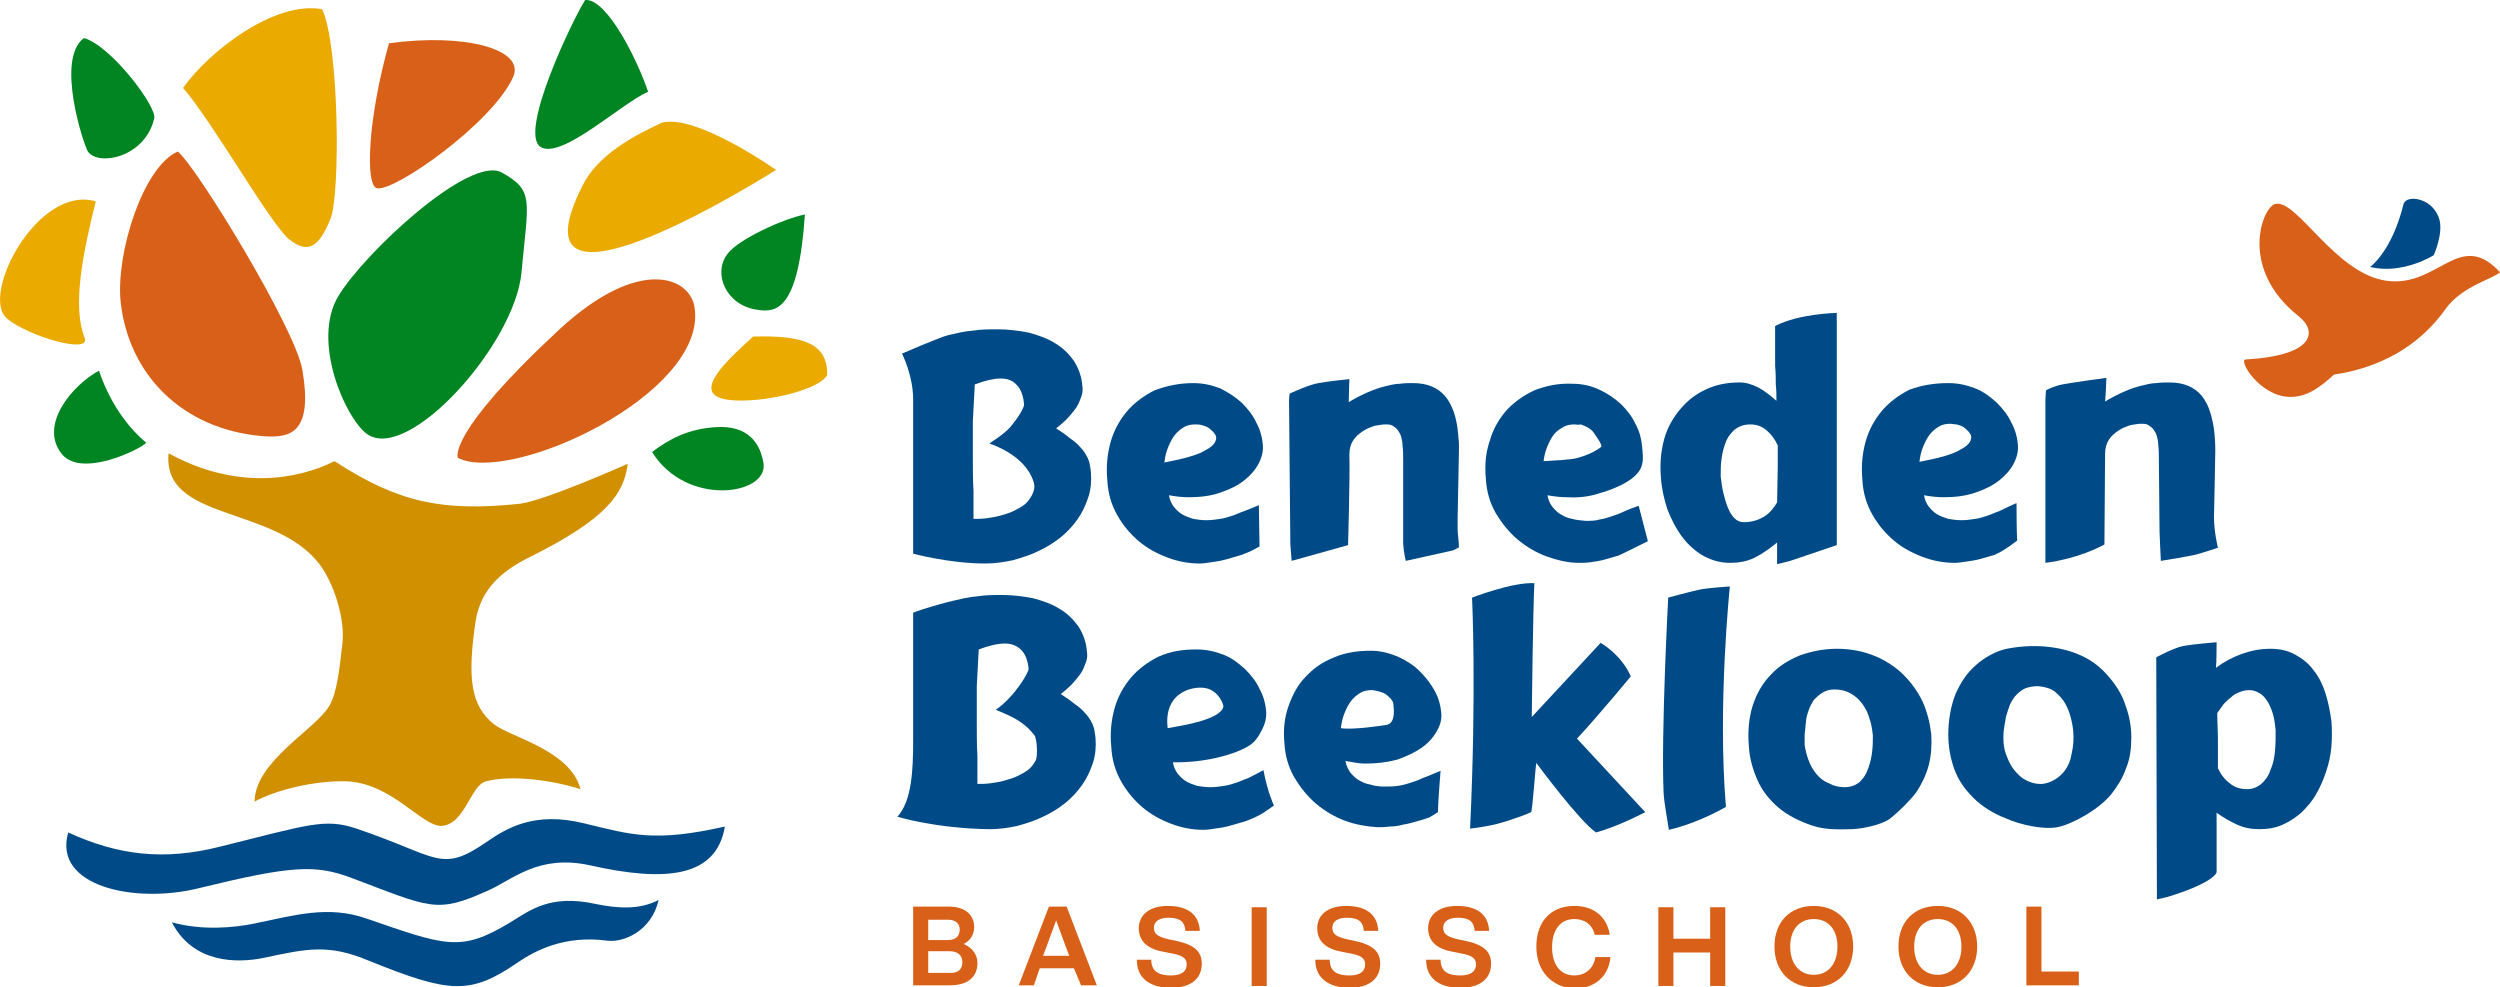
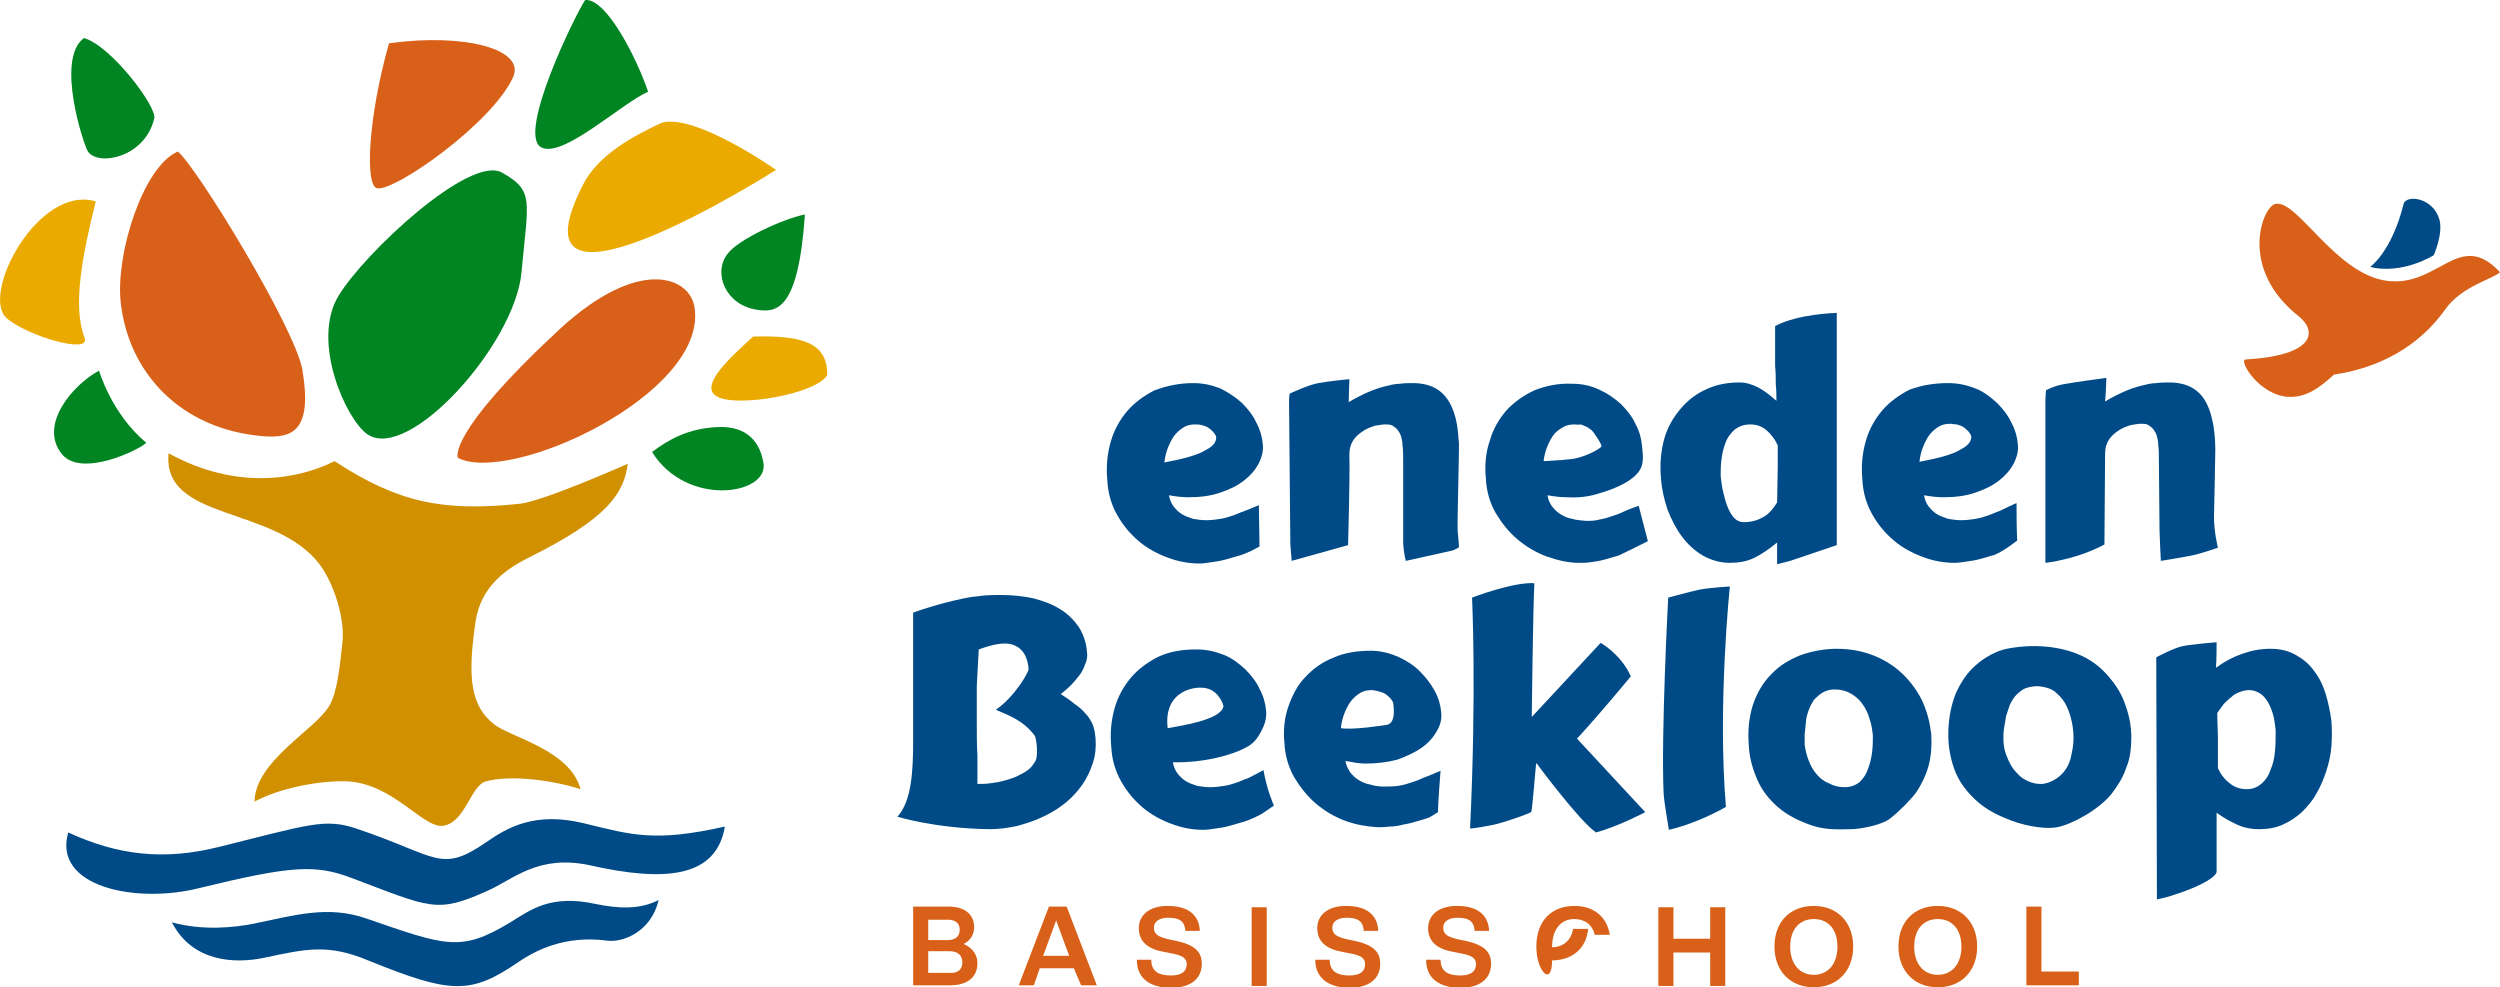
<svg xmlns="http://www.w3.org/2000/svg" version="1.1" id="Layer_1" x="0px" y="0px" viewBox="0 0 381.1 150.5" style="enable-background:new 0 0 381.1 150.5;" xml:space="preserve">
  <style type="text/css">
	.st0{fill:#004B87;}
	.st1{fill:#D86018;}
	.st2{fill:#EAAA00;}
	.st3{fill:#008522;}
	.st4{fill:#D19000;}
</style>
  <g>
-     <path class="st0" d="M139.2,84.4c0,0,0-20.8,0-23.5c0-3.7-1.7-7-1.7-7s5.8-2.5,7-2.8c1.3-0.3,2.5-0.6,3.8-0.7   c1.3-0.2,2.5-0.2,3.7-0.2c1.7,0,3.3,0.2,4.8,0.5c1.5,0.4,2.9,0.9,4,1.6c1.2,0.7,2.1,1.6,2.9,2.7c0.7,1.1,1.2,2.4,1.3,3.9   c0.1,0.6,0,1.3-0.3,1.9c-0.2,0.6-0.5,1.2-0.9,1.7c-0.4,0.5-0.8,1-1.3,1.5c-0.5,0.5-1,0.9-1.5,1.3c0.8,0.5,1.5,1,2.1,1.5   c0.6,0.4,1.2,0.9,1.6,1.4c0.5,0.5,0.8,1,1.1,1.6c0.3,0.6,0.4,1.3,0.5,2.2c0.1,1.3,0,2.6-0.4,3.8c-0.4,1.2-0.9,2.3-1.6,3.3   c-0.7,1-1.6,2-2.6,2.8c-1,0.8-2.1,1.5-3.4,2.1c-1.2,0.6-2.5,1-3.9,1.4c-1.4,0.3-2.8,0.5-4.2,0.5C144.7,85.9,139.2,84.4,139.2,84.4z    M148.6,58.6c-0.1,1.9-0.2,3.7-0.3,5.6c0,1.9,0,3.8,0,5.5c0,1.8,0,3.5,0.1,5.1c0,1.6,0,3.1,0,4.3c0.6,0,1.3,0,2-0.1   c0.7-0.1,1.4-0.2,2.1-0.4c0.7-0.2,1.4-0.4,2-0.7s1.2-0.6,1.7-1c0.5-0.4,0.8-0.9,1.1-1.4c0.3-0.6,0.5-1.2,0.3-1.9   c-1.2-4.3-6.8-6-6.8-6s2.3-1.4,3.3-2.6c1-1.2,2.1-2.9,2-3.4c-0.1-1.3-0.5-2.3-1.1-2.9c-0.6-0.7-1.4-1-2.5-1   C151.5,57.7,150.2,58,148.6,58.6z" />
    <path class="st0" d="M136.8,124.5c2.2-2.4,2.4-7.1,2.4-11.6s0-18,0-19.5c1.5-0.6,4.7-1.5,6-1.8c1.3-0.3,2.5-0.6,3.8-0.7   c1.3-0.2,2.5-0.2,3.7-0.2c1.7,0,3.3,0.2,4.8,0.5c1.5,0.4,2.9,0.9,4,1.6c1.2,0.7,2.1,1.6,2.9,2.7c0.7,1.1,1.2,2.4,1.3,3.9   c0.1,0.6,0,1.3-0.3,1.9c-0.2,0.6-0.5,1.2-0.9,1.7c-0.4,0.5-0.8,1-1.3,1.5c-0.5,0.5-1,0.9-1.5,1.3c0.8,0.5,1.5,1,2.1,1.5   c0.6,0.4,1.2,0.9,1.6,1.4c0.5,0.5,0.8,1,1.1,1.6s0.4,1.3,0.5,2.2c0.1,1.3,0,2.6-0.4,3.8c-0.4,1.2-0.9,2.3-1.6,3.3   c-0.7,1-1.6,2-2.6,2.8c-1,0.8-2.1,1.5-3.4,2.1c-1.2,0.6-2.5,1-3.9,1.4c-1.4,0.3-2.8,0.5-4.2,0.5   C142.6,126.3,136.8,124.5,136.8,124.5z M149.2,99c-0.1,1.9-0.2,3.7-0.3,5.6c0,1.9,0,3.8,0,5.5c0,1.8,0,3.5,0.1,5.1   c0,1.6,0,3.1,0,4.3c0.6,0,1.3,0,2-0.1c0.7-0.1,1.4-0.2,2.1-0.4c0.7-0.2,1.4-0.4,2-0.7c0.6-0.3,1.2-0.6,1.7-1   c0.5-0.4,0.8-0.9,1.1-1.4c0.3-0.6,0.2-3.2-0.2-3.8c-1.9-2.5-4.4-3.2-5.9-3.9c2.9-2,5-5.7,5-6.2c-0.1-1.3-0.5-2.3-1.1-2.9   s-1.4-1-2.5-1C152.1,98.1,150.8,98.4,149.2,99z" />
    <path class="st0" d="M181.9,58.4c1.5,0,2.8,0.3,4.1,0.8c1.2,0.6,2.3,1.3,3.3,2.2c0.9,0.9,1.7,1.9,2.2,3c0.6,1.1,0.9,2.2,1,3.3   c0.1,1-0.1,1.9-0.6,2.9c-0.5,1-1.3,1.9-2.2,2.6c-1,0.8-2.2,1.4-3.7,1.9c-1.4,0.5-3.1,0.7-4.8,0.7c-0.9,0-1.9-0.1-3-0.3   c0.1,0.7,0.4,1.3,0.7,1.7c0.4,0.5,0.8,0.9,1.3,1.2c0.5,0.3,1.1,0.5,1.7,0.7c0.6,0.1,1.3,0.2,2,0.2c0.7,0,1.5-0.1,2.1-0.2   c0.7-0.1,1.3-0.3,1.9-0.5c0.6-0.2,1.2-0.5,1.8-0.7s2.2-0.9,2.2-0.9l0.1,6.3c0,0-0.7,0.4-1.3,0.7c-0.5,0.2-1.1,0.5-1.8,0.7   c-0.7,0.2-1.4,0.4-2.1,0.6c-0.7,0.2-1.4,0.3-2.1,0.4c-0.7,0.1-1.3,0.2-1.8,0.2c-1.7,0-3.3-0.3-4.9-0.9c-1.6-0.6-3.1-1.4-4.4-2.5   c-1.3-1.1-2.4-2.4-3.3-4c-0.9-1.6-1.4-3.3-1.5-5.3c-0.2-2.1,0-4,0.5-5.8c0.5-1.8,1.4-3.4,2.5-4.7c1.1-1.3,2.6-2.4,4.2-3.2   C177.9,58.8,179.8,58.4,181.9,58.4z M182.2,64.7c-0.6,0-1.2,0.1-1.7,0.4c-0.5,0.3-1,0.7-1.4,1.2c-0.4,0.5-0.7,1.1-1,1.8   c-0.3,0.7-0.5,1.5-0.6,2.4c1.6-0.3,2.9-0.6,3.9-0.9s1.8-0.6,2.4-1c0.6-0.3,1-0.6,1.3-1c0.2-0.3,0.3-0.6,0.3-0.9   c0-0.3-0.2-0.5-0.4-0.8c-0.2-0.2-0.5-0.5-0.8-0.7c-0.3-0.2-0.7-0.3-1-0.4C182.8,64.7,182.4,64.7,182.2,64.7z" />
    <path class="st0" d="M214.3,85.5c0,0-0.3-1.1-0.4-2.6c0-0.6,0-1.1,0-1.6c0-0.5,0-1,0-1.4c0-0.5,0-1,0-1.7c0-0.6,0-1.4,0-2.3   c0-0.9,0-2,0-3.3c0-0.8,0-1.6,0-2.4s0-1.6-0.1-2.3c0-0.5-0.1-0.9-0.2-1.3c-0.1-0.4-0.3-0.7-0.5-1c-0.2-0.3-0.5-0.5-0.8-0.7   c-0.3-0.2-0.7-0.2-1.2-0.2c-0.4,0-0.8,0.1-1.5,0.2c-0.6,0.2-1.2,0.4-1.8,0.8c-0.6,0.4-1.1,0.8-1.5,1.4c-0.4,0.6-0.6,1.3-0.6,2.2   c0.1,3.5-0.2,13.8-0.2,13.8l-8.6,2.4l-0.2-2.5l-0.2-21.9c0-0.5,0.1-1.1,0.1-1.1s3-1.4,4.4-1.6c1.5-0.3,4.7-0.6,4.7-0.6   s-0.1,2.7-0.1,3.5c1-0.6,2-1.1,2.9-1.5c0.9-0.4,1.8-0.7,2.6-0.9c0.8-0.2,1.6-0.4,2.3-0.4c0.7-0.1,1.4-0.1,2-0.1   c2.2,0,3.8,0.7,4.9,2c1.1,1.3,1.8,3.3,2,6c0,0.4,0.1,0.8,0.1,1.2c0,0.4,0,0.8,0,1.2l-0.2,10.1c0,0.7,0,1.3,0,1.8   c0,0.6,0.2,1.9,0.2,2.7c0,0.1-0.5,0.3-0.9,0.5L214.3,85.5z" />
    <path class="st0" d="M239.7,58.5c1.5,0,2.8,0.3,4.1,0.9c1.3,0.6,2.3,1.3,3.3,2.2c0.9,0.9,1.7,1.9,2.2,3c0.6,1.1,0.9,2.2,1,3.3   c0.1,1,0.3,2.3-0.1,3.3c-0.9,2.3-5,3.6-6.4,4c-1.5,0.5-3.1,0.7-4.9,0.6c-0.9,0-1.9-0.1-3-0.3c0.1,0.7,0.4,1.3,0.7,1.7   c0.4,0.5,0.8,0.9,1.3,1.2s1.1,0.6,1.8,0.7c0.6,0.2,1.3,0.2,2,0.3c0.7,0,1.5,0,2.1-0.2c0.7-0.1,1.3-0.3,1.9-0.5   c0.6-0.2,1.2-0.4,1.8-0.7c0.6-0.3,2.3-0.9,2.3-0.9l1.4,5.4c0,0-3.8,1.9-4.5,2.2c-0.7,0.2-1.4,0.4-2.1,0.6c-0.7,0.2-1.4,0.3-2.1,0.4   c-0.7,0.1-1.3,0.1-1.8,0.1c-1.7,0-3.3-0.4-5-1c-1.6-0.6-3.1-1.5-4.4-2.6c-1.3-1.1-2.4-2.5-3.3-4c-0.9-1.6-1.4-3.3-1.5-5.3   c-0.2-2,0-4,0.6-5.7c0.5-1.8,1.4-3.3,2.5-4.6c1.2-1.3,2.6-2.3,4.3-3.1C235.7,58.8,237.6,58.4,239.7,58.5z M240,64.7   c-0.6,0-1.2,0.1-1.7,0.4c-0.5,0.3-1,0.6-1.4,1.1c-0.4,0.5-0.7,1.1-1,1.8c-0.3,0.7-0.5,1.5-0.6,2.3c1.5-0.1,4.2-0.2,5.2-0.5   c1.9-0.5,3.3-1.4,3.6-1.7c0.2-0.3-1-1.9-1.2-2.2c-0.2-0.3-0.5-0.5-0.8-0.7c-0.3-0.2-0.7-0.3-1.1-0.5   C240.6,64.8,240.3,64.7,240,64.7z" />
    <path class="st0" d="M280,83.1l-6.8,2.3c-0.2,0.1-2.3,0.6-2.3,0.6s0-3.1,0-3.3c-1.1,0.9-2.2,1.7-3.4,2.3c-1.2,0.6-2.5,0.8-3.8,0.8   c-1.5,0-2.8-0.4-4.1-1.1c-1.2-0.7-2.3-1.7-3.2-2.9c-0.9-1.2-1.6-2.6-2.2-4.1c-0.5-1.5-0.9-3.2-1-4.8c-0.2-2.2,0-4.2,0.5-6   c0.5-1.8,1.4-3.3,2.5-4.6c1.1-1.3,2.4-2.3,4-3c1.5-0.7,3.2-1,5-1c1,0,1.9,0.3,2.9,0.8c0.9,0.5,1.8,1.2,2.7,2c0-0.8,0-1.6-0.1-2.5   c0-0.9,0-1.8-0.1-2.8c0-0.9,0-4.9,0-6.1c3.6-1.9,9.4-2,9.4-2L280,83.1z M271,71.2c0-0.5,0-1,0-1.6c0-0.5,0-1.1,0-1.7   c-0.4-0.9-1-1.7-1.7-2.3c-0.7-0.6-1.5-0.9-2.5-0.9c-1,0-1.7,0.3-2.4,0.8c-0.6,0.6-1.1,1.2-1.4,2.1c-0.3,0.8-0.5,1.7-0.6,2.6   c-0.1,0.9-0.1,1.7-0.1,2.4c0.1,0.8,0.2,1.7,0.4,2.5c0.2,0.8,0.4,1.6,0.7,2.3c0.3,0.7,0.6,1.2,1,1.6c0.4,0.4,0.9,0.6,1.4,0.6   c1.4,0,2.4-0.4,3.2-0.9s1.4-1.3,1.9-2.1L271,71.2z" />
    <path class="st0" d="M297,58.4c1.5,0,2.8,0.3,4.1,0.8s2.3,1.3,3.3,2.2c0.9,0.9,1.7,1.9,2.2,3c0.6,1.1,0.9,2.2,1,3.3   c0.1,1-0.1,1.9-0.6,2.9c-0.5,1-1.3,1.9-2.2,2.6c-1,0.8-2.2,1.4-3.7,1.9c-1.4,0.5-3.1,0.7-4.8,0.7c-0.9,0-1.9-0.1-3-0.3   c0.1,0.7,0.4,1.3,0.7,1.7c0.4,0.5,0.8,0.9,1.3,1.2s1.1,0.5,1.7,0.7c0.6,0.1,1.3,0.2,2,0.2c0.7,0,1.5-0.1,2.1-0.2   c0.7-0.1,1.3-0.3,1.9-0.5c0.6-0.2,1.2-0.5,1.8-0.7c0.6-0.3,2.5-1.2,2.6-1.2c0,4.3,0.1,5.7,0.1,5.7s-2,1.6-3.5,2.2   c-0.7,0.2-1.4,0.4-2.1,0.6c-0.7,0.2-1.4,0.3-2.1,0.4c-0.7,0.1-1.3,0.2-1.8,0.2c-1.7,0-3.3-0.3-4.9-0.9c-1.6-0.6-3.1-1.4-4.4-2.5   c-1.3-1.1-2.4-2.4-3.3-4c-0.9-1.6-1.4-3.3-1.5-5.3c-0.2-2.1,0-4,0.5-5.8c0.5-1.8,1.4-3.4,2.5-4.7c1.1-1.3,2.6-2.4,4.2-3.2   C293,58.7,294.9,58.4,297,58.4z M297.3,64.6c-0.6,0-1.2,0.1-1.7,0.4c-0.5,0.3-1,0.7-1.4,1.2c-0.4,0.5-0.7,1.1-1,1.8   c-0.3,0.7-0.5,1.5-0.6,2.4c1.6-0.3,2.9-0.6,3.9-0.9c1-0.3,1.8-0.6,2.4-1c0.6-0.3,1-0.6,1.3-1c0.2-0.3,0.3-0.6,0.3-0.9   c0-0.3-0.2-0.5-0.4-0.8c-0.2-0.2-0.5-0.5-0.8-0.7c-0.3-0.2-0.7-0.3-1-0.4C297.9,64.7,297.6,64.6,297.3,64.6z" />
    <path class="st0" d="M329.1,70.1c0-0.8,0-1.6-0.1-2.3c0-0.5-0.1-0.9-0.2-1.3c-0.1-0.4-0.3-0.7-0.5-1c-0.2-0.3-0.5-0.5-0.8-0.7   c-0.3-0.2-0.7-0.2-1.2-0.2c-0.4,0-0.8,0.1-1.5,0.2c-0.6,0.2-1.2,0.4-1.8,0.8c-0.6,0.4-1.1,0.8-1.5,1.4c-0.4,0.6-0.6,1.3-0.6,2.2   L320.8,83c0,0-2.8,1.6-6.7,2.4c-0.7,0.2-2.3,0.4-2.3,0.4l0-24.8c0-0.5,0.1-1.5,0.1-1.5s1-0.6,2.5-0.9c1.5-0.3,6.7-1,6.7-1   s-0.1,2.8-0.2,3.6c1-0.6,2-1.1,2.9-1.5c0.9-0.4,1.8-0.7,2.6-0.9c0.8-0.2,1.6-0.4,2.3-0.4c0.7-0.1,1.4-0.1,2-0.1   c2.2,0,3.8,0.7,4.9,2c1.1,1.3,2.1,3.9,2.1,8.4c0,1.2-0.2,10.1-0.2,10.1c0,2.3,0.6,4.7,0.6,4.7s-2.1,0.7-3.2,1c-1.1,0.3-5.5,1-5.5,1   s-0.2-4-0.2-4.5L329.1,70.1z" />
  </g>
  <path class="st0" d="M182.4,99c1.5,0,2.8,0.3,4.1,0.8s2.3,1.3,3.3,2.2c0.9,0.9,1.7,1.9,2.2,3c0.6,1.1,0.9,2.2,1,3.3  c0.1,1-0.1,1.9-0.6,2.9c-0.5,1-1.1,2-2.2,2.6c-2.2,1.3-6.7,2.5-11.4,2.4c0.1,0.7,0.4,1.3,0.7,1.7c0.4,0.5,0.8,0.9,1.3,1.2  c0.5,0.3,1.1,0.5,1.7,0.7c0.6,0.1,1.3,0.2,2,0.2c0.7,0,1.5-0.1,2.1-0.2c0.7-0.1,1.3-0.3,1.9-0.5c0.6-0.2,1.2-0.5,1.8-0.7  c0.6-0.3,1.6-0.8,2.3-1.2c0.6,3.3,1.6,5.4,1.6,5.4s-1.3,0.9-1.6,1.1c-0.3,0.2-0.7,0.4-1.3,0.7c-0.5,0.2-1.1,0.5-1.8,0.7  c-0.7,0.2-1.4,0.4-2.1,0.6c-0.7,0.2-1.4,0.3-2.1,0.4c-0.7,0.1-1.3,0.2-1.8,0.2c-1.7,0-3.3-0.3-4.9-0.9c-1.6-0.6-3.1-1.4-4.4-2.5  c-1.3-1.1-2.4-2.4-3.3-4c-0.9-1.6-1.4-3.3-1.5-5.3c-0.2-2.1,0-4,0.5-5.8c0.5-1.8,1.4-3.4,2.5-4.7c1.1-1.3,2.6-2.4,4.2-3.2  C178.4,99.3,180.2,99,182.4,99z M178,111c1.6-0.3,8.1-1.2,8.5-3.3c0-0.3-0.6-2.1-2.3-2.7S177.3,105.1,178,111z" />
  <path class="st0" d="M209,99.2c1.5,0,2.9,0.4,4.1,0.9c1.3,0.6,2.4,1.3,3.3,2.2c0.9,0.9,1.7,1.9,2.3,3c0.6,1.1,0.9,2.2,1,3.3  c0.1,1-0.1,1.9-0.7,2.9c-0.5,0.9-1.3,1.8-2.3,2.5c-1,0.7-2.3,1.3-3.7,1.8c-1.5,0.4-3.1,0.6-4.9,0.6c-0.9,0-1.9-0.2-3-0.4  c0.1,0.7,0.4,1.2,0.7,1.7c0.4,0.5,0.8,0.9,1.3,1.2s1.1,0.6,1.8,0.7c0.6,0.2,1.3,0.3,2,0.3c0.8,0,1.5,0,2.2-0.1  c0.7-0.1,1.4-0.3,2-0.5c0.6-0.2,1.2-0.4,1.8-0.7c0.6-0.2,2.7-1.1,2.7-1.1s-0.4,4.9-0.4,6.3c-0.6,0.4-1.1,0.7-1.3,0.8  c-0.5,0.2-1.2,0.4-1.9,0.6c-0.7,0.2-1.4,0.4-2.1,0.5c-0.7,0.2-1.4,0.3-2.1,0.3c-0.7,0.1-1.3,0.1-1.8,0.1c-1.7-0.1-3.4-0.4-5-1  c-1.6-0.6-3.1-1.5-4.4-2.6c-1.3-1.1-2.4-2.5-3.3-4c-0.9-1.6-1.4-3.3-1.5-5.2c-0.2-2,0-3.9,0.6-5.6c0.6-1.7,1.4-3.3,2.6-4.5  c1.2-1.3,2.6-2.3,4.4-3C205,99.5,206.9,99.2,209,99.2z M209.1,105.2c-0.6,0-1.2,0.1-1.7,0.4c-0.5,0.3-1,0.7-1.4,1.2  c-0.4,0.5-0.7,1.1-1,1.8c-0.3,0.7-0.5,1.5-0.6,2.4c1.9,0.3,6.3-0.4,7-0.5c1.5-0.3,1-2.9,1-3.2c0-0.3-0.2-0.5-0.4-0.8  c-0.2-0.2-0.5-0.5-0.8-0.7c-0.3-0.2-0.7-0.3-1-0.4C209.8,105.3,209.4,105.2,209.1,105.2z" />
  <path class="st0" d="M233.5,109.3c0,0,10.4-11.2,10.5-11.3c0,0,3.1,1.7,4.6,5.1c0,0-4.6,5.6-8.2,9.5l10.4,11.2c0,0-3.9,2.1-7.5,3.1  c-2.5-1.7-8.9-10.3-9.1-10.6c-0.1,0.1-0.6,7.4-0.8,7.5c-0.1,0.1-2.6,1.1-5.2,1.8c-1.1,0.3-3.7,0.7-4.1,0.7c1-21,0.3-35.2,0.3-35.2  s6.2-2.4,9.5-2.2C233.7,92.5,233.5,108.7,233.5,109.3z" />
  <path class="st0" d="M254.3,91.1c0,0,3.3-0.9,4.7-1.2c1.4-0.3,4.7-0.5,4.7-0.5s-1.9,18.1-0.6,33.6c0,0-4,2.4-8.7,3.5  c-0.2-1.4-0.7-4-0.8-5.6C253.2,111.6,254.3,91.1,254.3,91.1z" />
  <path class="st0" d="M280,98.9c2.2,0,4.1,0.4,5.8,1.1c1.7,0.7,3.2,1.7,4.4,2.9c1.2,1.2,2.2,2.6,2.9,4.1c0.7,1.6,1.1,3.2,1.3,4.9  c0.1,1.7,0,3.3-0.4,4.8c-0.4,1.5-1.1,2.9-1.9,4.1c-0.9,1.2-2.7,3-4,4c-1.3,1-4.6,1.6-5.9,1.6s-3.6,0.2-5.8-0.5  c-2.1-0.7-3.9-1.6-5.3-2.8c-1.4-1.2-2.5-2.6-3.2-4.2c-0.7-1.6-1.2-3.3-1.3-5.1c-0.2-2.3,0-4.4,0.6-6.3c0.6-1.8,1.5-3.4,2.8-4.7  c1.2-1.3,2.7-2.2,4.4-2.9C276.1,99.3,278,98.9,280,98.9z M285.5,112.1c-0.1-0.8-0.2-1.7-0.5-2.5c-0.2-0.8-0.6-1.6-1.1-2.3  c-0.5-0.7-1.1-1.2-1.8-1.6c-0.7-0.4-1.5-0.6-2.5-0.6c-0.7,0-1.3,0.2-1.8,0.5c-0.5,0.3-0.9,0.7-1.3,1.1c-0.3,0.5-0.6,1-0.8,1.6  c-0.2,0.6-0.4,1.2-0.4,1.8c-0.1,0.6-0.1,1.2-0.2,1.8c0,0.6,0,1.1,0,1.6c0.1,0.8,0.3,1.6,0.6,2.4s0.7,1.5,1.2,2.1  c0.5,0.6,1.1,1.1,1.9,1.4c0.7,0.4,1.5,0.6,2.4,0.6c0.9,0,1.7-0.3,2.3-0.8c0.6-0.6,1-1.2,1.3-2.1c0.3-0.8,0.5-1.7,0.6-2.6  C285.5,113.6,285.5,112.8,285.5,112.1z" />
  <path class="st0" d="M317.4,100c1.7,0.8,3,1.9,4.1,3.2c1.1,1.3,2,2.7,2.5,4.3c0.6,1.6,0.9,3.3,0.9,4.9c0,1.7-0.2,3.3-0.8,4.7  c-0.5,1.5-1.3,2.7-2.2,3.9c-1.9,2.4-6.1,4.7-8.3,5.1c-2.2,0.4-5.7-0.4-7.7-1.3c-2.1-0.8-3.8-1.9-5.1-3.2c-1.3-1.3-2.3-2.7-2.9-4.4  c-0.6-1.7-0.9-3.4-0.9-5.2c0-2.3,0.4-4.4,1.1-6.2c0.8-1.8,1.8-3.3,3.1-4.4c1.3-1.2,3.2-2.2,4.7-2.5C311,97.9,315.1,98.9,317.4,100z   M315.7,109.5c-0.2-0.8-0.5-1.6-0.9-2.3c-0.4-0.7-1-1.3-1.6-1.8c-0.7-0.5-1.5-0.7-2.5-0.8c-0.7,0-1.3,0.1-1.9,0.3  c-0.5,0.2-1,0.6-1.4,1c-0.4,0.4-0.7,0.9-1,1.5c-0.2,0.6-0.4,1.1-0.6,1.8c-0.1,0.6-0.2,1.2-0.3,1.8c-0.1,0.6-0.1,1.1-0.1,1.6  c0,0.8,0.1,1.6,0.4,2.4s0.6,1.5,1.1,2.2c0.5,0.6,1,1.2,1.7,1.6c0.7,0.4,1.5,0.7,2.4,0.7c0.9,0.1,4.2-0.8,4.8-4.6  C316.4,112.4,315.9,110.3,315.7,109.5z" />
  <path class="st0" d="M337.8,101.8c1.2-0.9,2.5-1.6,3.9-2.1s2.8-0.8,4.4-0.8c1.5,0,2.7,0.3,3.8,0.9c1.1,0.6,2.1,1.4,2.8,2.4  c0.8,1,1.4,2.2,1.8,3.5c0.4,1.3,0.7,2.7,0.9,4.2c0.1,1.3,0.1,2.6,0,3.9c-0.1,1.3-0.4,2.6-0.8,3.8c-0.4,1.2-0.9,2.4-1.5,3.4  c-0.6,1.1-1.4,2-2.2,2.8c-0.9,0.8-1.8,1.4-2.9,1.9c-1.1,0.5-2.3,0.7-3.6,0.7c-1.2,0-2.3-0.2-3.4-0.7c-1.1-0.5-2.1-1.1-3.1-1.8  c0,0.1,0,0.4,0,0.9c0,0.5,0,7.6,0,8.1c0,0.5-1.5,2-7.4,3.8c-0.3,0.1-1.7,0.4-1.7,0.4l-0.1-36.9c0,0,2.6-1.4,4-1.7  c1.5-0.3,5.2-0.6,5.2-0.6S337.9,101,337.8,101.8z M338,108.7c0,1.5,0.1,2.7,0.1,3.7c0,0.9,0,1.7,0,2.3c0,0.6,0,1.1,0,1.4  c0,0.3,0,0.7,0,1c0.4,0.9,1,1.7,1.8,2.3c0.7,0.6,1.6,0.9,2.6,0.9c0.9,0,1.6-0.3,2.2-0.8c0.6-0.5,1.1-1.2,1.4-2.1  c0.4-0.9,0.6-1.8,0.7-2.9c0.1-1.1,0.1-2.1,0.1-3.2c-0.1-0.9-0.2-1.7-0.4-2.4c-0.2-0.7-0.5-1.4-0.8-1.9s-0.7-1-1.2-1.3  c-0.5-0.3-1-0.5-1.6-0.5c-0.5,0-1,0.1-1.5,0.3c-0.5,0.2-0.9,0.4-1.3,0.8c-0.4,0.3-0.8,0.7-1.1,1c-0.3,0.4-0.6,0.8-0.8,1.1L338,108.7  z" />
  <g>
    <path class="st1" d="M149,146.8c0,2-1.3,3.4-4.2,3.4h-5.6v-12h5.4c2.8,0,3.9,1.5,3.9,3.1c0,1.2-0.6,2.1-1.6,2.6   C148.3,144.5,149,145.6,149,146.8z M141.5,140.2v3.1h3c1.2,0,1.8-0.6,1.8-1.6c0-0.9-0.6-1.5-1.8-1.5H141.5z M146.7,146.7   c0-1.1-0.7-1.7-2-1.7h-3.2v3.3h3.2C146,148.4,146.7,147.8,146.7,146.7z" />
    <path class="st1" d="M163.7,147.6h-5.2l-0.9,2.6h-2.3l4.6-12h2.7l4.6,12h-2.4L163.7,147.6z M163,145.7l-0.5-1.3   c-0.4-1.1-1-2.7-1.5-4.1c-0.5,1.4-1.1,3-1.5,4.1l-0.5,1.3H163z" />
    <path class="st1" d="M173.3,146.3h2.2c0,1.9,1.3,2.4,3,2.4c1.6,0,2.4-0.6,2.4-1.7c0-0.9-0.6-1.4-2.5-1.7l-1-0.2   c-2.3-0.4-3.8-1.5-3.8-3.6c0-2,1.6-3.4,4.4-3.4c3.4,0,4.8,1.6,4.9,3.8h-2.2c-0.1-1.3-0.7-2-2.6-2c-1.4,0-2.2,0.6-2.2,1.5   c0,1,0.6,1.4,2.3,1.8l1,0.2c2.8,0.6,4,1.6,4,3.5c0,2.4-1.8,3.7-4.8,3.7C175.2,150.5,173.3,149.1,173.3,146.3z" />
    <path class="st1" d="M190.8,138.3h2.3v12h-2.3V138.3z" />
    <path class="st1" d="M200.5,146.3h2.2c0,1.9,1.3,2.4,3,2.4c1.6,0,2.4-0.6,2.4-1.7c0-0.9-0.6-1.4-2.5-1.7l-1-0.2   c-2.3-0.4-3.8-1.5-3.8-3.6c0-2,1.6-3.4,4.4-3.4c3.4,0,4.8,1.6,4.9,3.8h-2.2c-0.1-1.3-0.7-2-2.6-2c-1.4,0-2.2,0.6-2.2,1.5   c0,1,0.6,1.4,2.3,1.8l1,0.2c2.8,0.6,4,1.6,4,3.5c0,2.4-1.8,3.7-4.8,3.7C202.5,150.5,200.5,149.1,200.5,146.3z" />
    <path class="st1" d="M217.4,146.3h2.2c0,1.9,1.3,2.4,3,2.4c1.6,0,2.4-0.6,2.4-1.7c0-0.9-0.6-1.4-2.5-1.7l-1-0.2   c-2.3-0.4-3.8-1.5-3.8-3.6c0-2,1.6-3.4,4.4-3.4c3.4,0,4.8,1.6,4.9,3.8h-2.2c-0.1-1.3-0.7-2-2.6-2c-1.4,0-2.2,0.6-2.2,1.5   c0,1,0.6,1.4,2.3,1.8l1,0.2c2.8,0.6,4,1.6,4,3.5c0,2.4-1.8,3.7-4.8,3.7C219.3,150.5,217.4,149.1,217.4,146.3z" />
-     <path class="st1" d="M234.2,144.3c0-3.9,2.3-6.2,5.8-6.2c2.7,0,4.9,1.4,5.4,4.4h-2.3c-0.4-1.7-1.7-2.4-3.1-2.4   c-2.1,0-3.4,1.6-3.4,4.3c0,2.7,1.3,4.3,3.4,4.3c1.5,0,2.9-0.9,3.2-2.8h2.3c-0.3,3.2-2.7,4.8-5.5,4.8   C236.6,150.5,234.2,148.1,234.2,144.3z" />
+     <path class="st1" d="M234.2,144.3c0-3.9,2.3-6.2,5.8-6.2c2.7,0,4.9,1.4,5.4,4.4h-2.3c-0.4-1.7-1.7-2.4-3.1-2.4   c-2.1,0-3.4,1.6-3.4,4.3c1.5,0,2.9-0.9,3.2-2.8h2.3c-0.3,3.2-2.7,4.8-5.5,4.8   C236.6,150.5,234.2,148.1,234.2,144.3z" />
    <path class="st1" d="M263,138.3v12h-2.3v-5.1h-5.6v5.1h-2.3v-12h2.3v4.8h5.6v-4.8H263z" />
    <path class="st1" d="M270.5,144.3c0-3.8,2.4-6.2,6-6.2c3.6,0,6,2.5,6,6.2s-2.4,6.2-6,6.2C272.9,150.5,270.5,148,270.5,144.3z    M280.1,144.3c0-2.6-1.4-4.2-3.6-4.2s-3.6,1.6-3.6,4.2c0,2.6,1.4,4.3,3.6,4.3S280.1,146.9,280.1,144.3z" />
    <path class="st1" d="M289.4,144.3c0-3.8,2.4-6.2,6-6.2c3.6,0,6,2.5,6,6.2s-2.4,6.2-6,6.2C291.8,150.5,289.4,148,289.4,144.3z    M299,144.3c0-2.6-1.4-4.2-3.6-4.2s-3.6,1.6-3.6,4.2c0,2.6,1.4,4.3,3.6,4.3S299,146.9,299,144.3z" />
    <path class="st1" d="M316.9,148.2v2h-8v-12h2.3v9.9H316.9z" />
  </g>
  <path class="st2" d="M126.1,57.2c0.1-4.9-3.7-6.1-11.3-5.9c-3,2.8-8.6,7.6-5.4,9.2C112.5,62.1,124.3,60.1,126.1,57.2z" />
  <path class="st3" d="M22.3,67.5c-5.3-4.4-7.2-11-7.2-11c-4.1,2.2-9.3,8.4-5.6,12.8C12.5,72.8,21.2,68.6,22.3,67.5z" />
  <path class="st1" d="M57.5,28.7c-1.9-0.3-1.4-10.8,1.8-22.1C70.8,5,80.2,7.5,78.2,11.8C75,18.8,60.2,29.2,57.5,28.7z" />
  <path class="st3" d="M56,66.2c-3.3-2.3-8.6-14.2-4.4-21.1c4-6.6,20-21.5,24.9-18.8c5,2.8,4,4.2,3,15.2S62.3,70.5,56,66.2z" />
-   <path class="st2" d="M27.9,13.4c4.4,5,13.4,20.9,16.2,23.1s4.5,1.3,6.3-3.2c1.5-3.8,1.3-26.5-1.3-31.9C41.8,0.1,31.9,7.8,27.9,13.4z  " />
  <path class="st2" d="M14.6,30.7c-2,8-3.6,16-1.7,20.8c1,2.6-8.8-0.3-11.9-3C-3,44.9,5.8,28.1,14.6,30.7z" />
  <path class="st3" d="M98.8,14c-3.9,1.6-13.2,10.4-16.4,8.4C79,20.2,87.4,2.8,89.2,0C92.5-0.3,97.2,9.2,98.8,14z" />
  <path class="st3" d="M12.8,5.8C8.4,9,12.8,22.2,13.4,23.1c1.6,2.3,8.7,0.9,10.1-5C24.1,16.5,17,7,12.8,5.8z" />
  <path class="st3" d="M109.4,65.1c-4.6,0.2-7.6,2-10,3.8c5.2,8.4,17.6,6.6,17,1.8C115.9,67.4,113.9,64.9,109.4,65.1z" />
  <path class="st3" d="M122.7,32.7c-3.2,0.6-10.2,3.8-11.8,6c-2.3,3-0.2,7.8,4.4,8.5C118.3,47.7,121.7,47.5,122.7,32.7z" />
  <path class="st1" d="M105.9,47c-0.6-4.8-8.4-8-20.5,3.1C67.9,66.3,69.8,69.8,69.8,69.8C77.8,73.9,107.7,60.1,105.9,47z" />
  <path class="st2" d="M118.3,25.9c0,0-12.2-8.6-17.4-7.2c-4.3,2-9.8,4.9-12.1,9.6C76.6,52.4,118.3,25.9,118.3,25.9z" />
  <path class="st1" d="M18.4,46.1c1.2,10.8,9.2,19.4,21.8,20.4c4.2,0.3,7.5-0.6,5.9-10.1c-1.1-6.4-16.2-31.1-19-33.3  C21.8,25.4,17.6,38.7,18.4,46.1z" />
  <path class="st4" d="M25.7,69.1C24.7,79.5,41.8,77,48.7,86c2.3,3.1,3.9,8.4,3.5,12c-0.4,3.6-0.8,7.6-2,9.6  c-2.2,3.7-11.3,8.4-11.4,14.6c3.3-1.8,9.1-3.2,13.9-3.1c7,0.2,11.6,6.9,14.6,6.8c3.6-0.2,4.4-6.2,6.8-6.8c3.8-1,10-0.2,14.4,1.2  c-1.6-6-10.7-7.9-13.2-9.9c-3.5-2.8-4.1-6.9-2.8-15.7c0.8-5.1,4.3-7.8,8.1-9.7c12.1-6,14.5-9.8,15.1-14.3c0,0-12.8,5.7-16.5,6.1  c-11.6,1.2-18.4-0.1-28.2-6.5C45.4,73.1,36.1,74.8,25.7,69.1z" />
  <path class="st0" d="M110.5,126c-10.7,2.4-14.1,1.3-21.5-0.5c-7.4-1.8-11.6,0.6-14.9,2.9c-7,4.8-7.3,2.1-19.8-2.1  c-4.8-1.6-7.2-0.6-20.9,2.8c-8.4,2.1-15.4,1.3-23-2.2c-2.4,8.3,10.3,10.9,19.9,8.5c14.3-3.5,17.8-3.6,23.2-1.6  c12.2,4.6,13,5.5,20.8,2c3.9-1.7,7.7-5.6,15.6-3.9C101.4,134.5,109.2,133.8,110.5,126z" />
  <g>
    <path class="st0" d="M90.8,137.8c-6.9-1.5-9.9,0.9-13,2.8c-7.6,4.6-9.8,3.6-22-0.6c-5.8-2-10.8-0.5-17.1,0.8   c-3,0.6-7.8,1.1-12.5-0.2c3.2,6.2,9.8,6.3,14.1,5.4c6.5-1.4,9.8-2.1,15.8,0.4c12.6,5.1,15.6,5.3,23,0.2c2.4-1.6,6.9-4.1,13.5-3.2   c2.4,0.3,6.7-1.4,7.8-6.2C97.5,138.7,94.2,138.5,90.8,137.8z" />
  </g>
  <path class="st1" d="M346.8,31.1c-1.9,0.5-5.6,9.8,3.6,17.1c2.9,2.3,2.5,6-8.1,6.6c-1.1,0.1,2.1,5.5,6.6,5.7  c2.7,0.1,4.7-1.4,6.9-3.4c6.8-1,12.9-4.2,17-10c2.5-3.5,7.3-4.6,8.3-5.6c-6.2-6.7-9.4,2.4-17.3,1.3S350.1,30.2,346.8,31.1z" />
  <path class="st0" d="M361.3,40.7c0,0,3.3-2.3,5.1-9.6c0.4-1.5,4.6-1,5.5,2.5c0.5,2.2-0.9,5.3-0.9,5.3S366.3,41.9,361.3,40.7z" />
</svg>